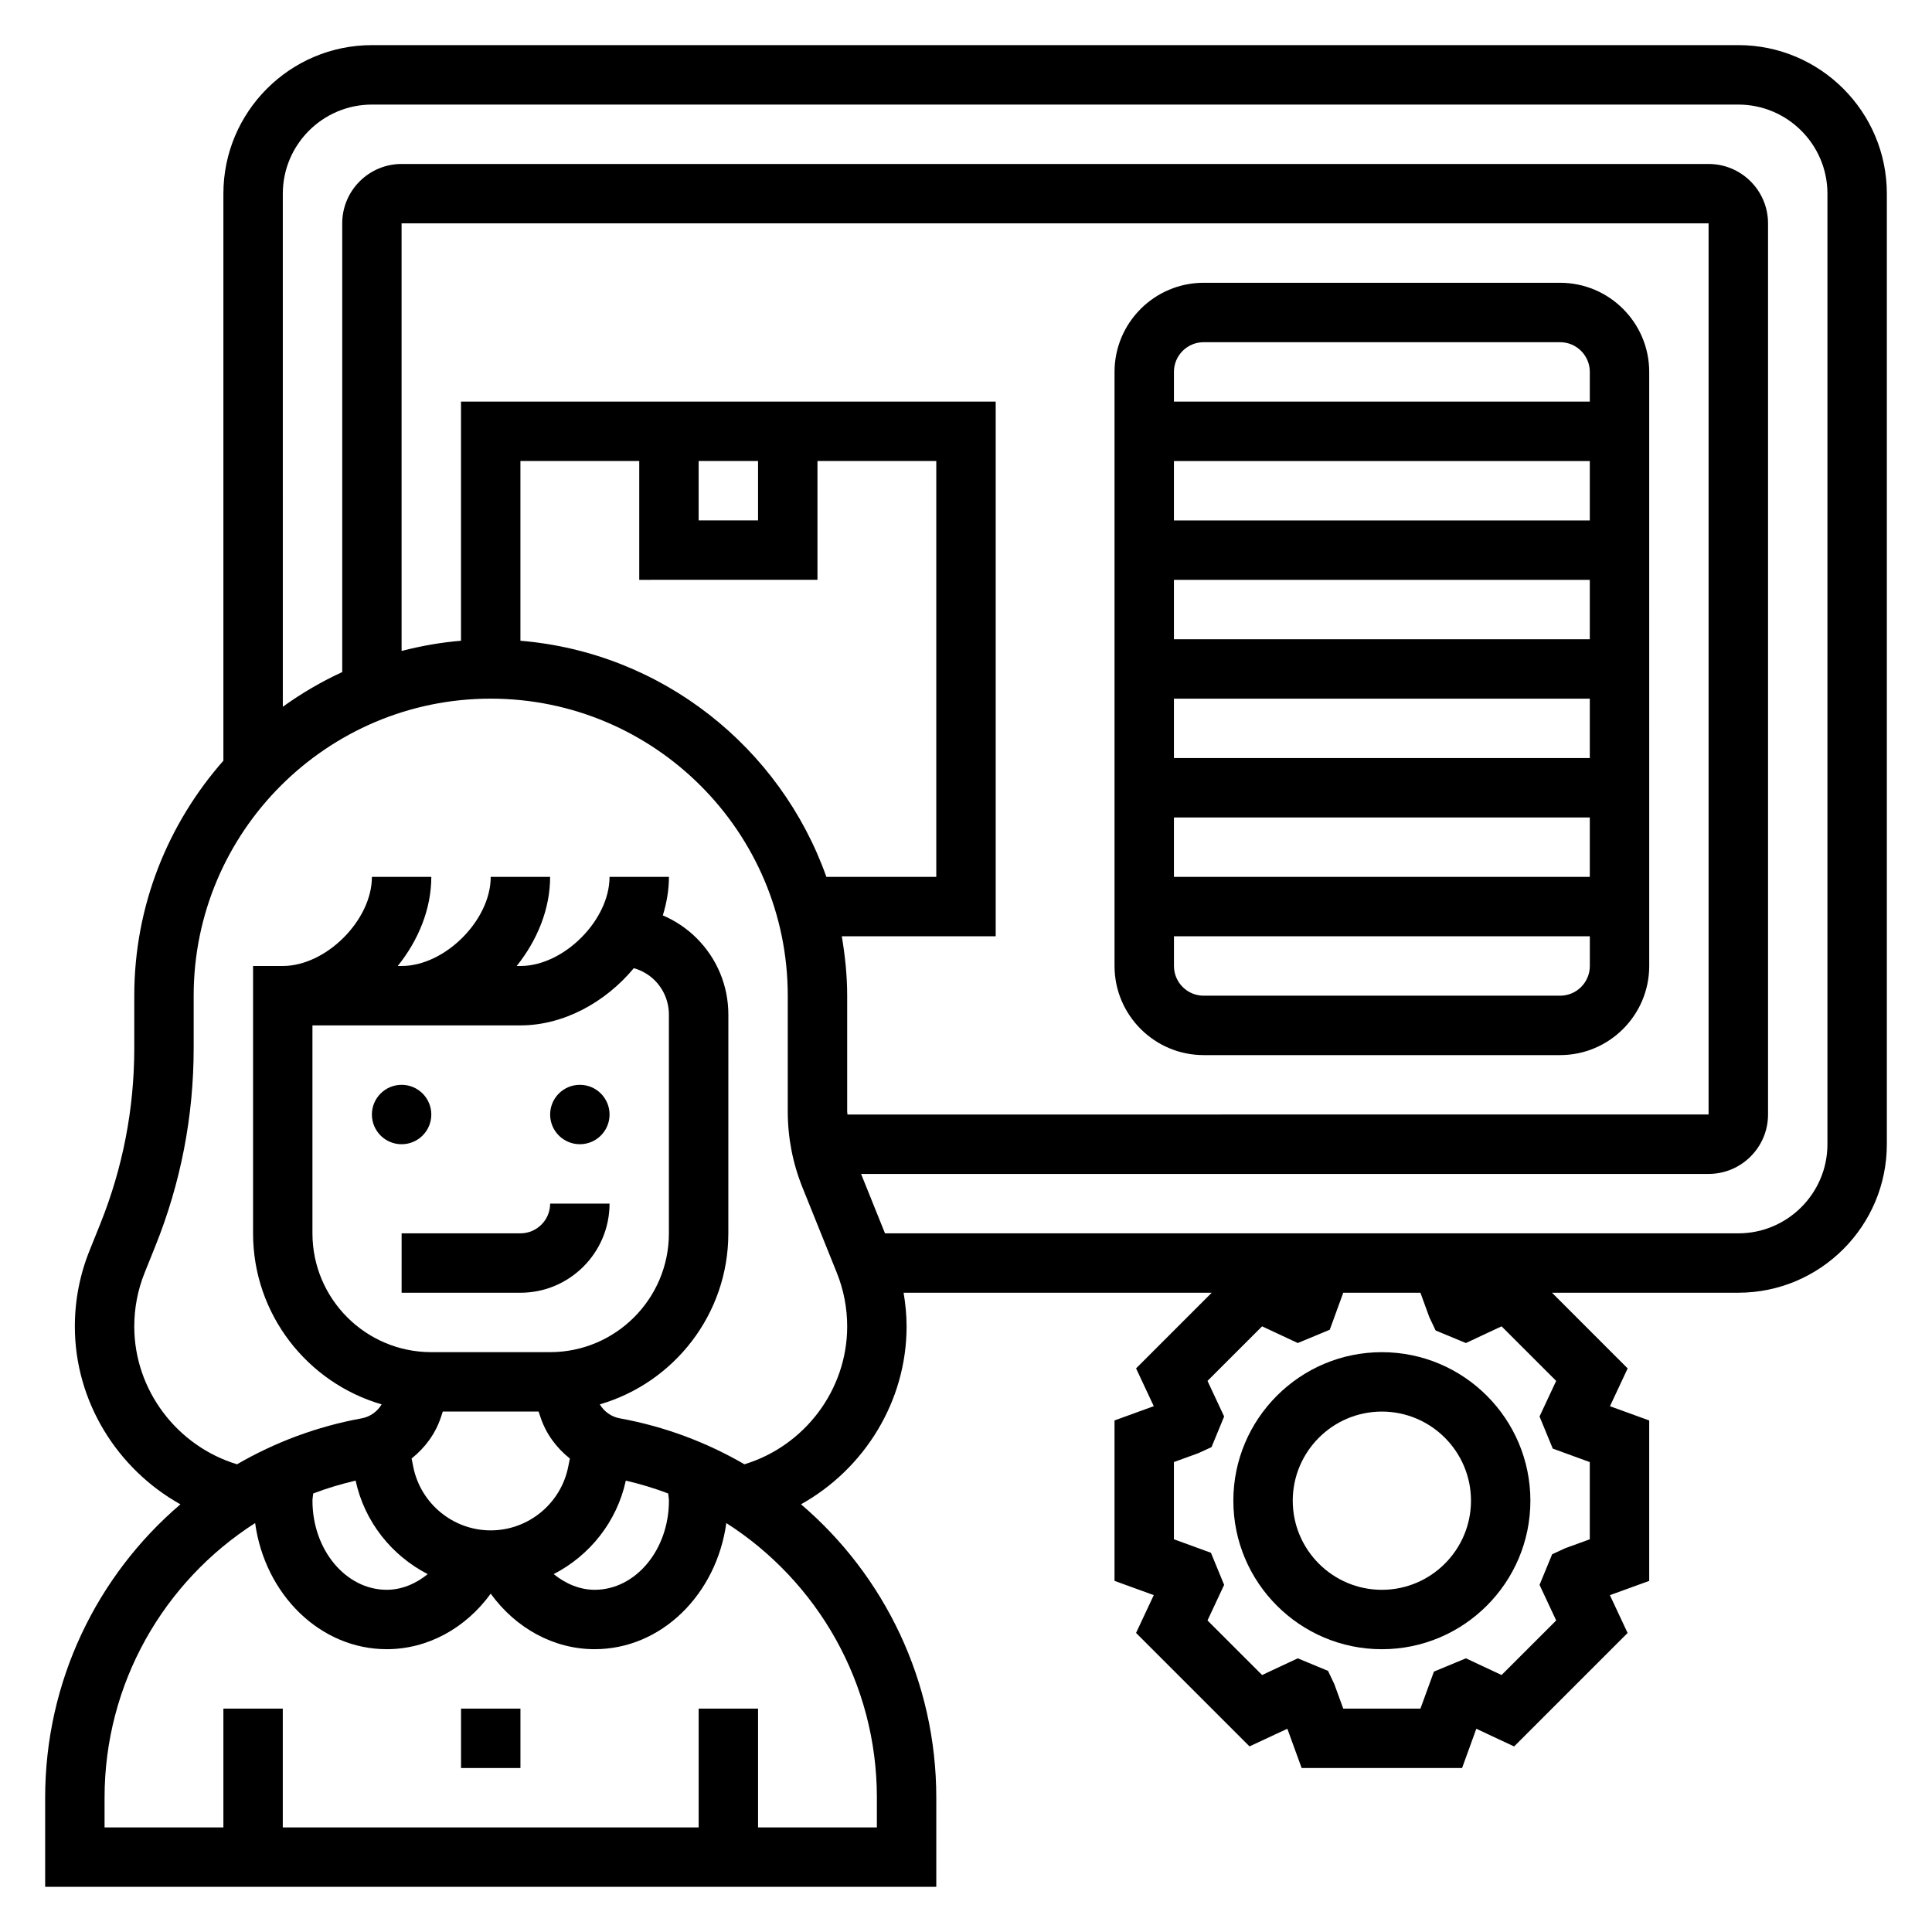
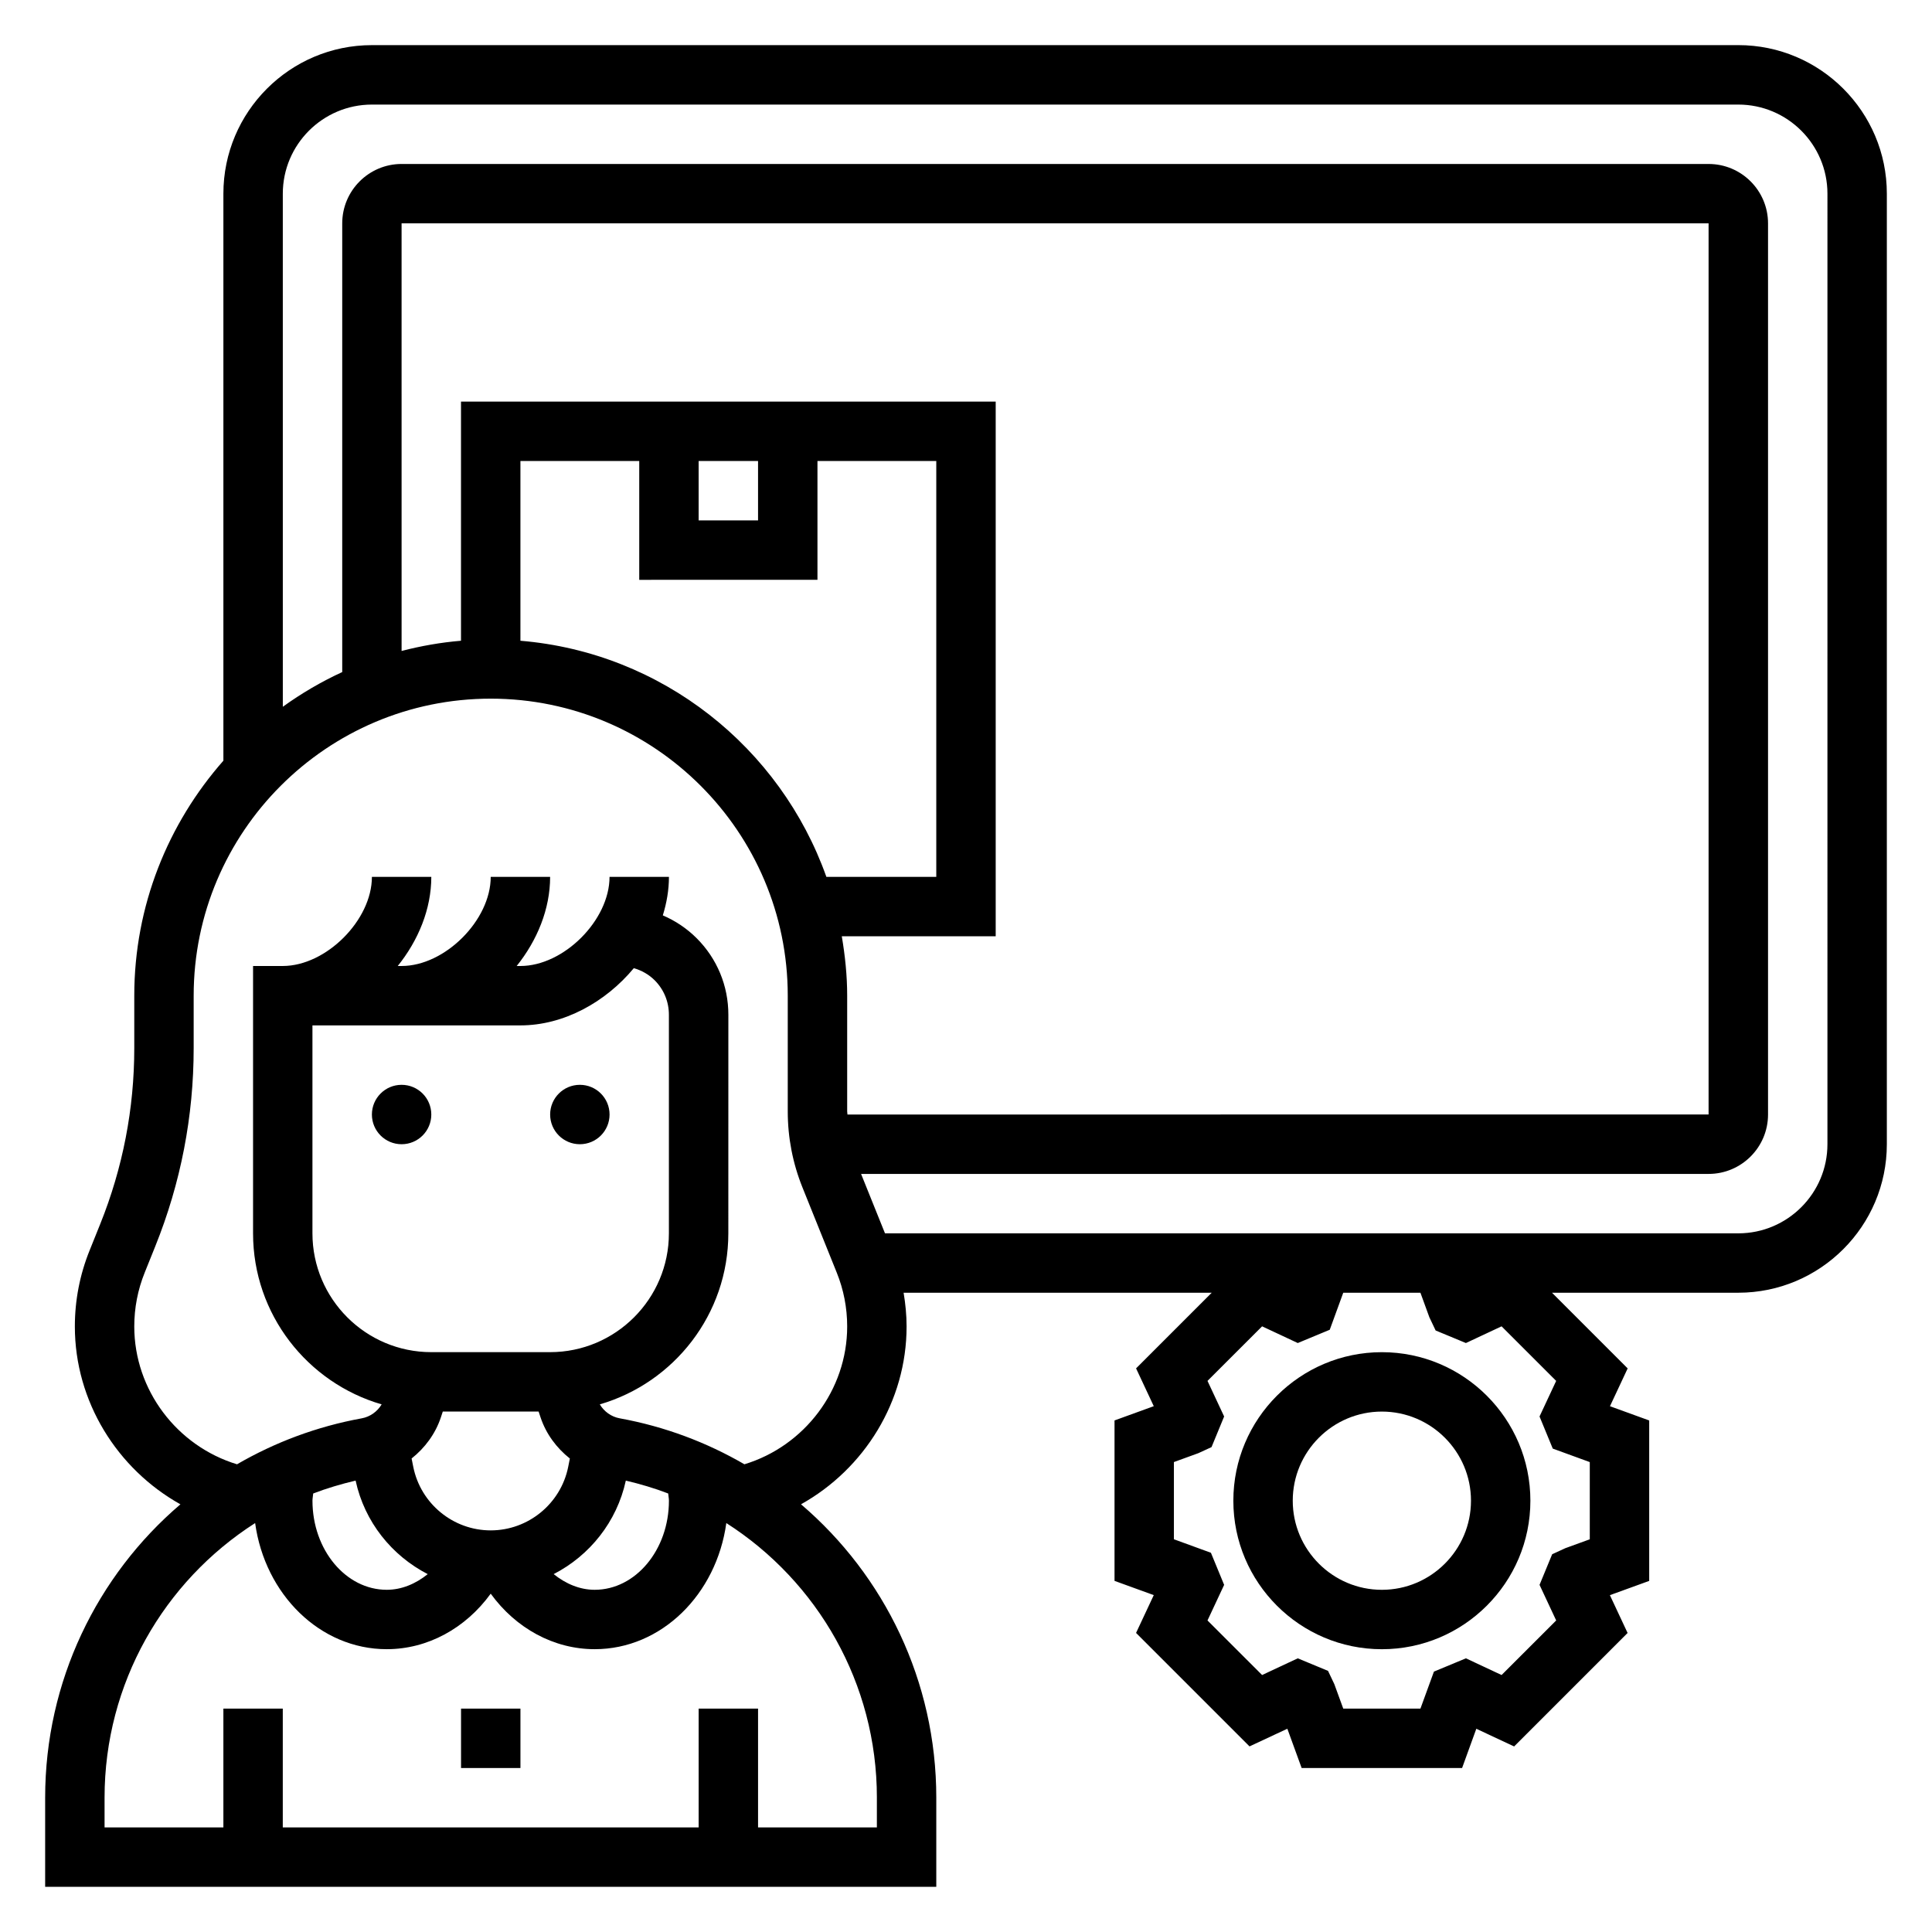
<svg xmlns="http://www.w3.org/2000/svg" fill="#000000" width="800px" height="800px" version="1.1" viewBox="144 144 512 512">
  <g>
    <path d="m258.3 439.36c0 4.348-3.523 7.871-7.871 7.871-4.348 0-7.871-3.523-7.871-7.871s3.523-7.871 7.871-7.871c4.348 0 7.871 3.523 7.871 7.871" />
    <path d="m305.54 439.36c0 4.348-3.523 7.871-7.871 7.871-4.348 0-7.875-3.523-7.875-7.871s3.527-7.871 7.875-7.871c4.348 0 7.871 3.523 7.871 7.871" />
-     <path d="m250.43 486.59h31.488c13.02 0 23.617-10.598 23.617-23.617h-15.742c0 4.336-3.527 7.871-7.871 7.871h-31.488z" />
    <path d="m266.18 596.8h15.742v15.742h-15.742z" />
    <path d="m604.67 155.96h-362.11c-21.703 0-39.359 17.656-39.359 39.359v150.27c-14.652 16.652-23.617 38.41-23.617 62.277v13.887c0 16.059-3.039 31.746-9.027 46.633l-2.801 6.965c-2.602 6.434-3.918 13.219-3.918 20.18 0 19.875 11.211 37.762 27.977 47.129-22.117 18.875-35.848 46.91-35.848 77.719v23.648h236.16v-23.648c0-30.812-13.73-58.844-35.848-77.727 16.766-9.359 27.977-27.246 27.977-47.121 0-3.023-0.301-6-0.789-8.941h81.648l-20.043 20.043 4.691 10.02-10.402 3.777v42.516l10.398 3.777-4.691 10.02 30.07 30.07 10.02-4.684 3.789 10.41h42.523l3.769-10.398 10.02 4.684 30.07-30.07-4.691-10.02 10.418-3.781v-42.516l-10.398-3.777 4.691-10.02-20.051-20.055h49.375c21.703 0 39.359-17.656 39.359-39.359v-251.91c0-21.703-17.656-39.359-39.359-39.359zm-228.29 464.42v7.906h-31.488v-31.488h-15.742v31.488h-110.21v-31.488h-15.742v31.488h-31.488v-7.902c0-30.246 15.68-57.262 39.902-72.754 2.598 18.875 17.176 33.422 34.879 33.422 10.832 0 20.891-5.535 27.551-14.711 6.656 9.176 16.715 14.711 27.555 14.711 17.703 0 32.281-14.547 34.883-33.426 24.223 15.492 39.902 42.512 39.902 72.754zm-149.58-204.64h55.113c11.477 0 22.586-6.156 30.055-15.168 2.055 0.598 3.961 1.652 5.519 3.203 2.441 2.441 3.777 5.684 3.777 9.133v57.938c0 17.367-14.121 31.488-31.488 31.488h-31.488c-17.367 0-31.488-14.121-31.488-31.488zm94.277 124.05c0.047 0.637 0.195 1.27 0.195 1.906 0 13.02-8.824 23.617-19.68 23.617-3.938 0-7.668-1.582-10.863-4.156 9.516-4.902 16.734-13.816 19.121-24.781 3.852 0.91 7.613 2.023 11.227 3.414zm-59.734-21.711h25.395l0.504 1.512c1.473 4.426 4.25 8.133 7.777 10.934l-0.441 2.211c-1.957 9.754-10.594 16.832-20.535 16.832-9.949 0-18.57-7.078-20.523-16.84l-0.441-2.211c3.519-2.801 6.297-6.504 7.762-10.918zm-23.102 18.297c2.371 10.965 9.59 19.875 19.113 24.789-3.207 2.574-6.93 4.148-10.867 4.148-10.855 0-19.68-10.598-19.68-23.617 0-0.637 0.148-1.266 0.195-1.906 3.625-1.391 7.387-2.504 11.238-3.414zm103.04-4.324c-9.996-5.809-21.113-10.012-33.039-12.18-2.25-0.41-4.141-1.785-5.289-3.699 19.648-5.715 34.062-23.852 34.062-45.328l0.008-57.934c0-7.66-2.984-14.855-8.391-20.262-2.621-2.621-5.676-4.644-8.98-6.062 1.027-3.309 1.625-6.738 1.625-10.203h-15.742c0 11.477-12.137 23.617-23.617 23.617h-0.992c5.441-6.789 8.863-15.094 8.863-23.617h-15.742c0 11.477-12.137 23.617-23.617 23.617h-1.023c5.449-6.785 8.895-15.09 8.895-23.617h-15.742c0 11.477-12.148 23.617-23.625 23.617h-7.871v70.848c0 21.477 14.422 39.621 34.078 45.328-1.148 1.906-3.039 3.289-5.289 3.699-11.926 2.172-23.043 6.375-33.039 12.18-15.902-4.828-27.23-19.676-27.23-36.52 0-4.93 0.93-9.738 2.769-14.297l2.801-6.965c6.75-16.77 10.172-34.441 10.172-52.516v-13.887c0-43.406 35.312-78.719 78.719-78.719s78.719 35.312 78.719 78.719v30.66c0 6.957 1.316 13.746 3.906 20.176l9.07 22.531c1.844 4.559 2.773 9.367 2.773 14.297 0 16.844-11.328 31.691-27.23 36.516zm-12.133-265.88h15.742v15.742h-15.742zm31.488 31.488v-31.488h31.488v110.21h-29.125c-12.172-34.258-43.492-59.457-81.082-62.574v-47.633h31.488v31.488zm7.953 141.7c-0.008-0.285-0.078-0.551-0.078-0.828v-30.66c0-5.375-0.559-10.613-1.426-15.742l40.785-0.004v-141.7h-141.7v63.379c-5.391 0.449-10.645 1.387-15.742 2.707l-0.004-113.32h346.37v236.16zm154.2 53.711 1.668 3.519 8.023 3.328 9.453-4.426 14.469 14.461-4.41 9.43 3.504 8.508 9.812 3.578v20.461l-6.481 2.356-3.488 1.605-3.344 8.117 4.41 9.43-14.469 14.461-9.453-4.426-8.477 3.519-3.578 9.809h-20.453l-2.363-6.481-1.668-3.519-8.023-3.328-9.453 4.426-14.469-14.461 4.41-9.43-3.504-8.508-9.809-3.578v-20.461l6.481-2.356 3.488-1.605 3.344-8.117-4.41-9.43 14.469-14.461 9.453 4.426 8.477-3.519 3.578-9.809h20.453zm105.5-45.84c0 13.02-10.598 23.617-23.617 23.617h-226.14l-6.336-15.742 224.61-0.004c8.684 0 15.742-7.062 15.742-15.742v-236.16c0-8.684-7.062-15.742-15.742-15.742l-346.37-0.004c-8.684 0-15.742 7.062-15.742 15.742v118.91c-5.566 2.566-10.824 5.644-15.742 9.195l-0.004-135.97c0-13.02 10.598-23.617 23.617-23.617h362.11c13.02 0 23.617 10.598 23.617 23.617z" />
-     <path d="m557.44 218.94h-94.461c-13.02 0-23.617 10.598-23.617 23.617v157.44c0 13.02 10.598 23.617 23.617 23.617h94.465c13.02 0 23.617-10.598 23.617-23.617l-0.004-157.44c0-13.02-10.594-23.617-23.617-23.617zm-94.461 15.746h94.465c4.344 0 7.871 3.535 7.871 7.871v7.871h-110.21v-7.871c0-4.34 3.527-7.871 7.875-7.871zm-7.875 110.21v-15.742h110.21v15.742zm110.21 15.742v15.742l-110.21 0.004v-15.742zm-110.21-47.23v-15.742h110.21v15.742zm0-31.488v-15.742h110.21v15.742zm102.34 125.95h-94.461c-4.344 0-7.871-3.535-7.871-7.871v-7.871h110.21v7.871c0 4.336-3.527 7.871-7.875 7.871z" />
    <path d="m470.85 541.7c0 21.703 17.656 39.359 39.359 39.359s39.359-17.656 39.359-39.359c0-21.703-17.656-39.359-39.359-39.359s-39.359 17.656-39.359 39.359zm39.359-23.617c13.02 0 23.617 10.598 23.617 23.617 0 13.02-10.598 23.617-23.617 23.617s-23.617-10.598-23.617-23.617c0-13.02 10.598-23.617 23.617-23.617z" />
  </g>
</svg>